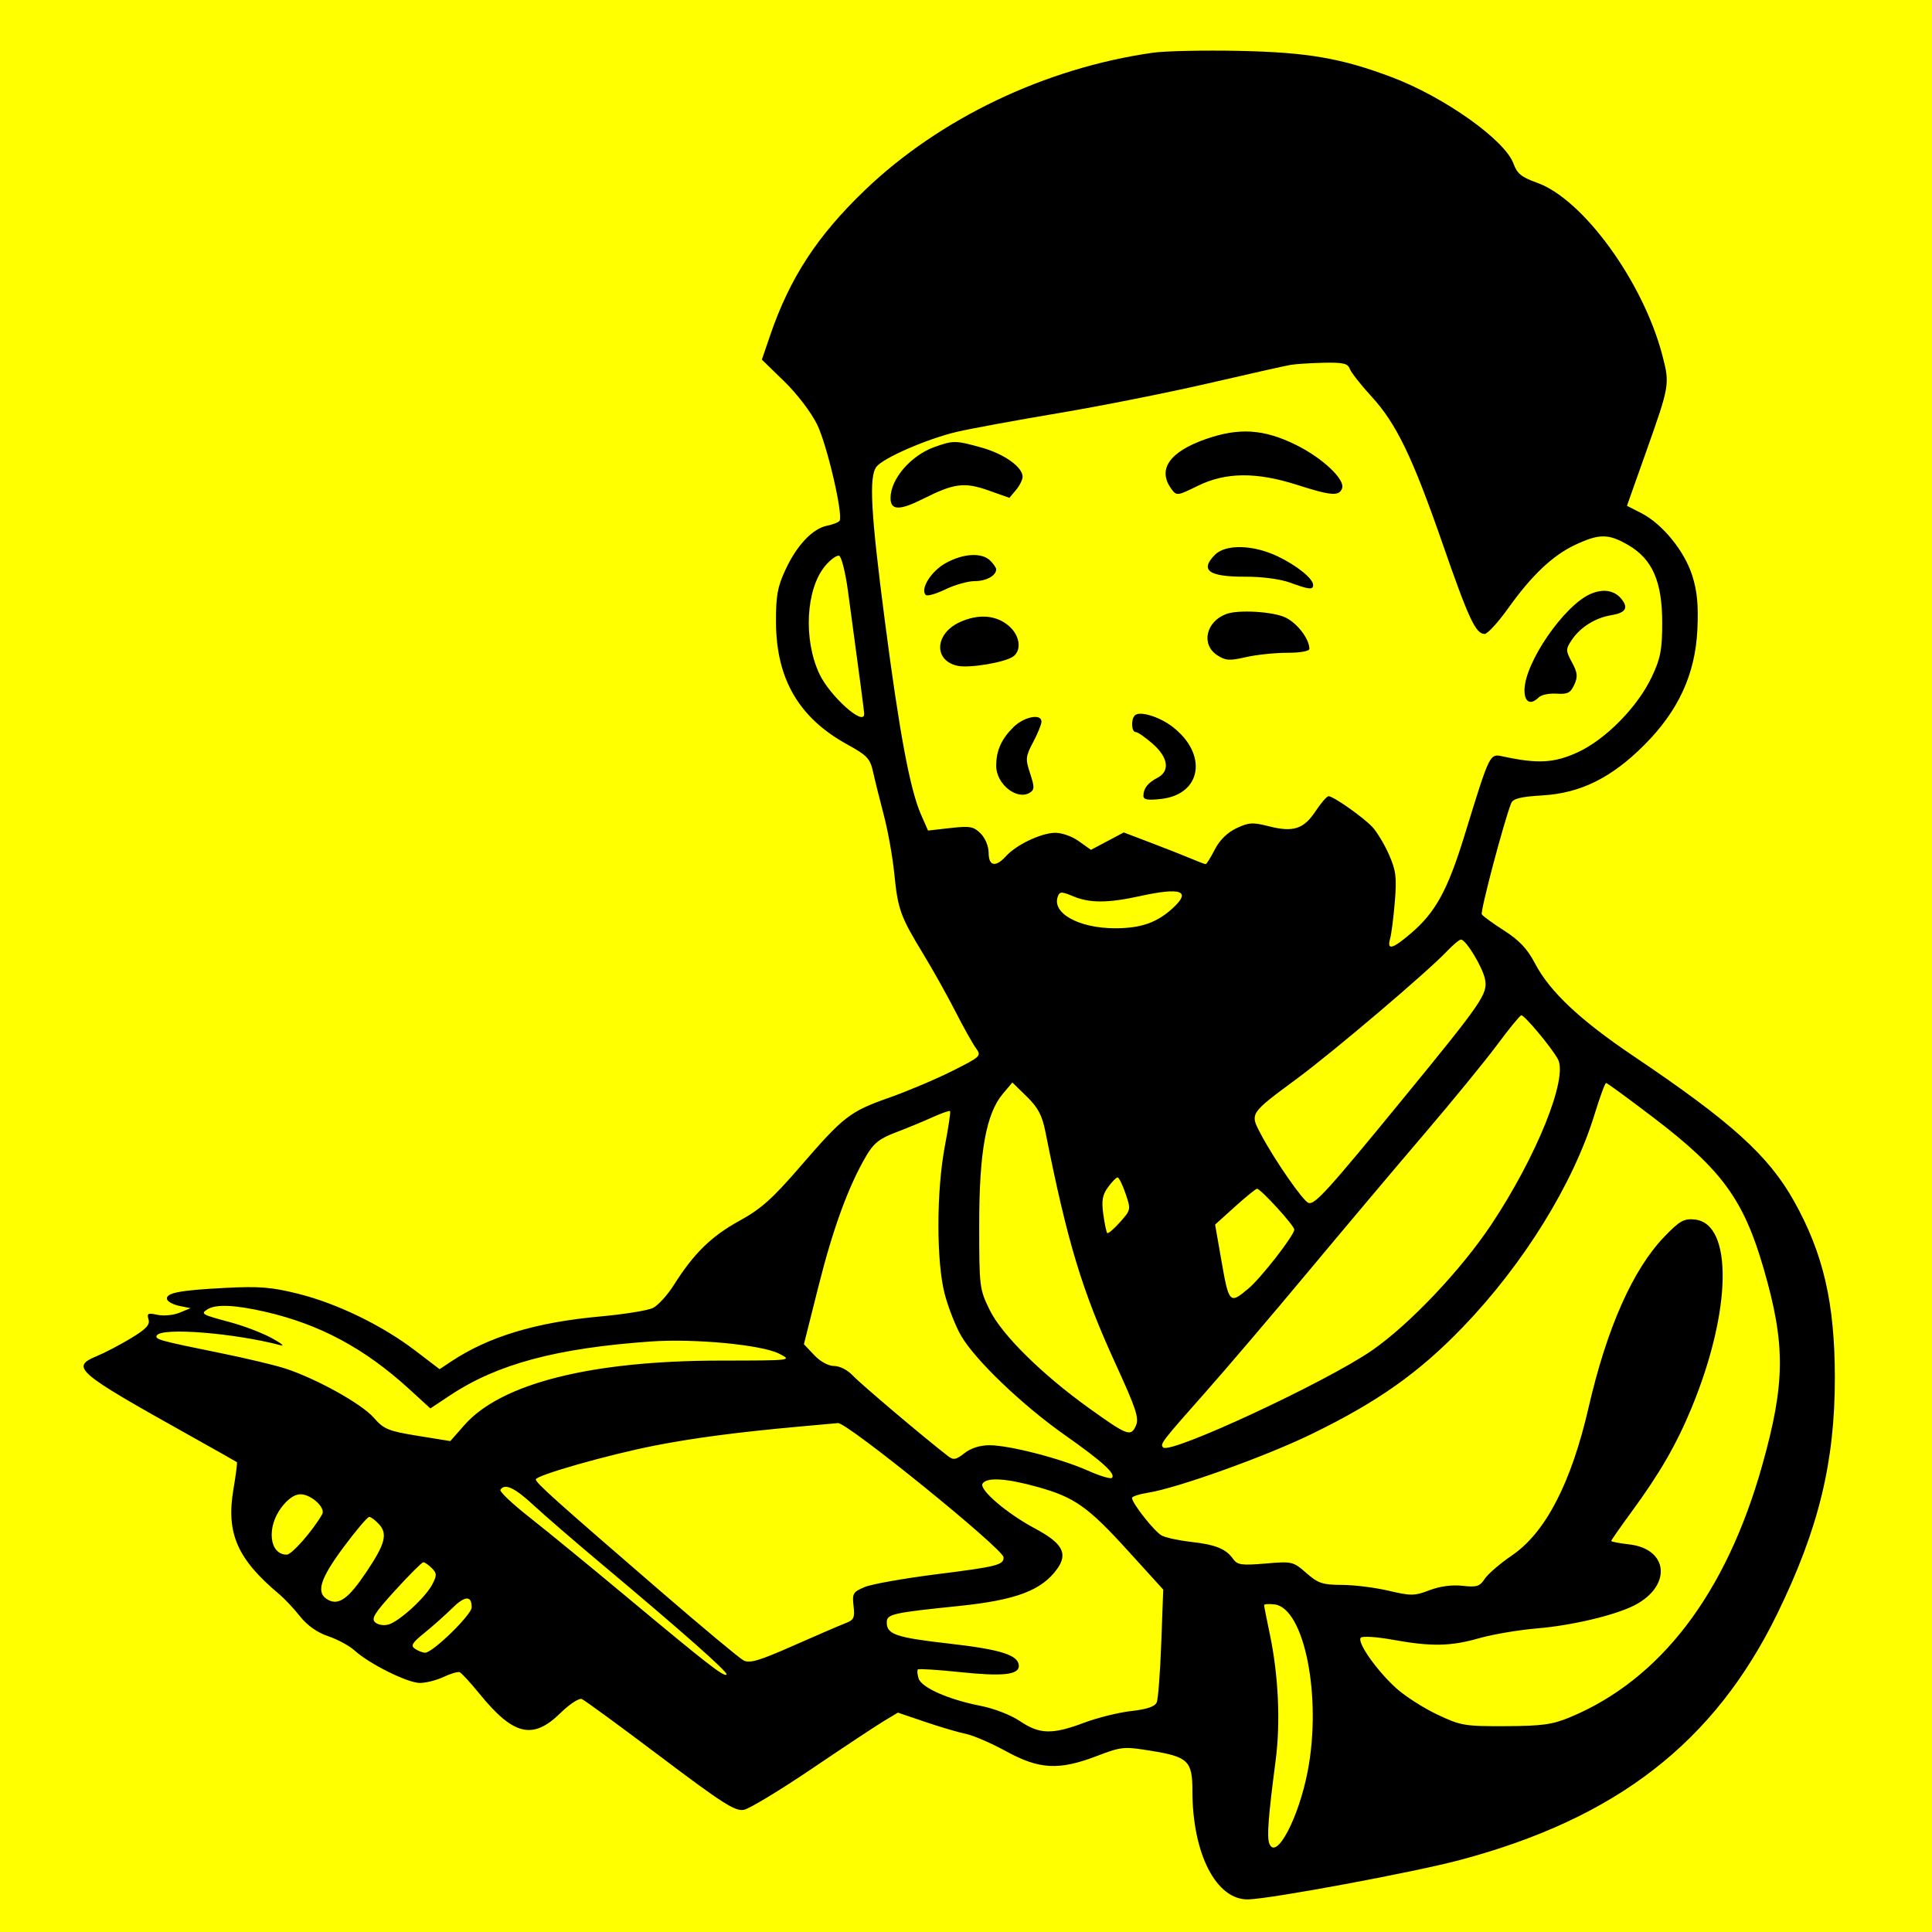
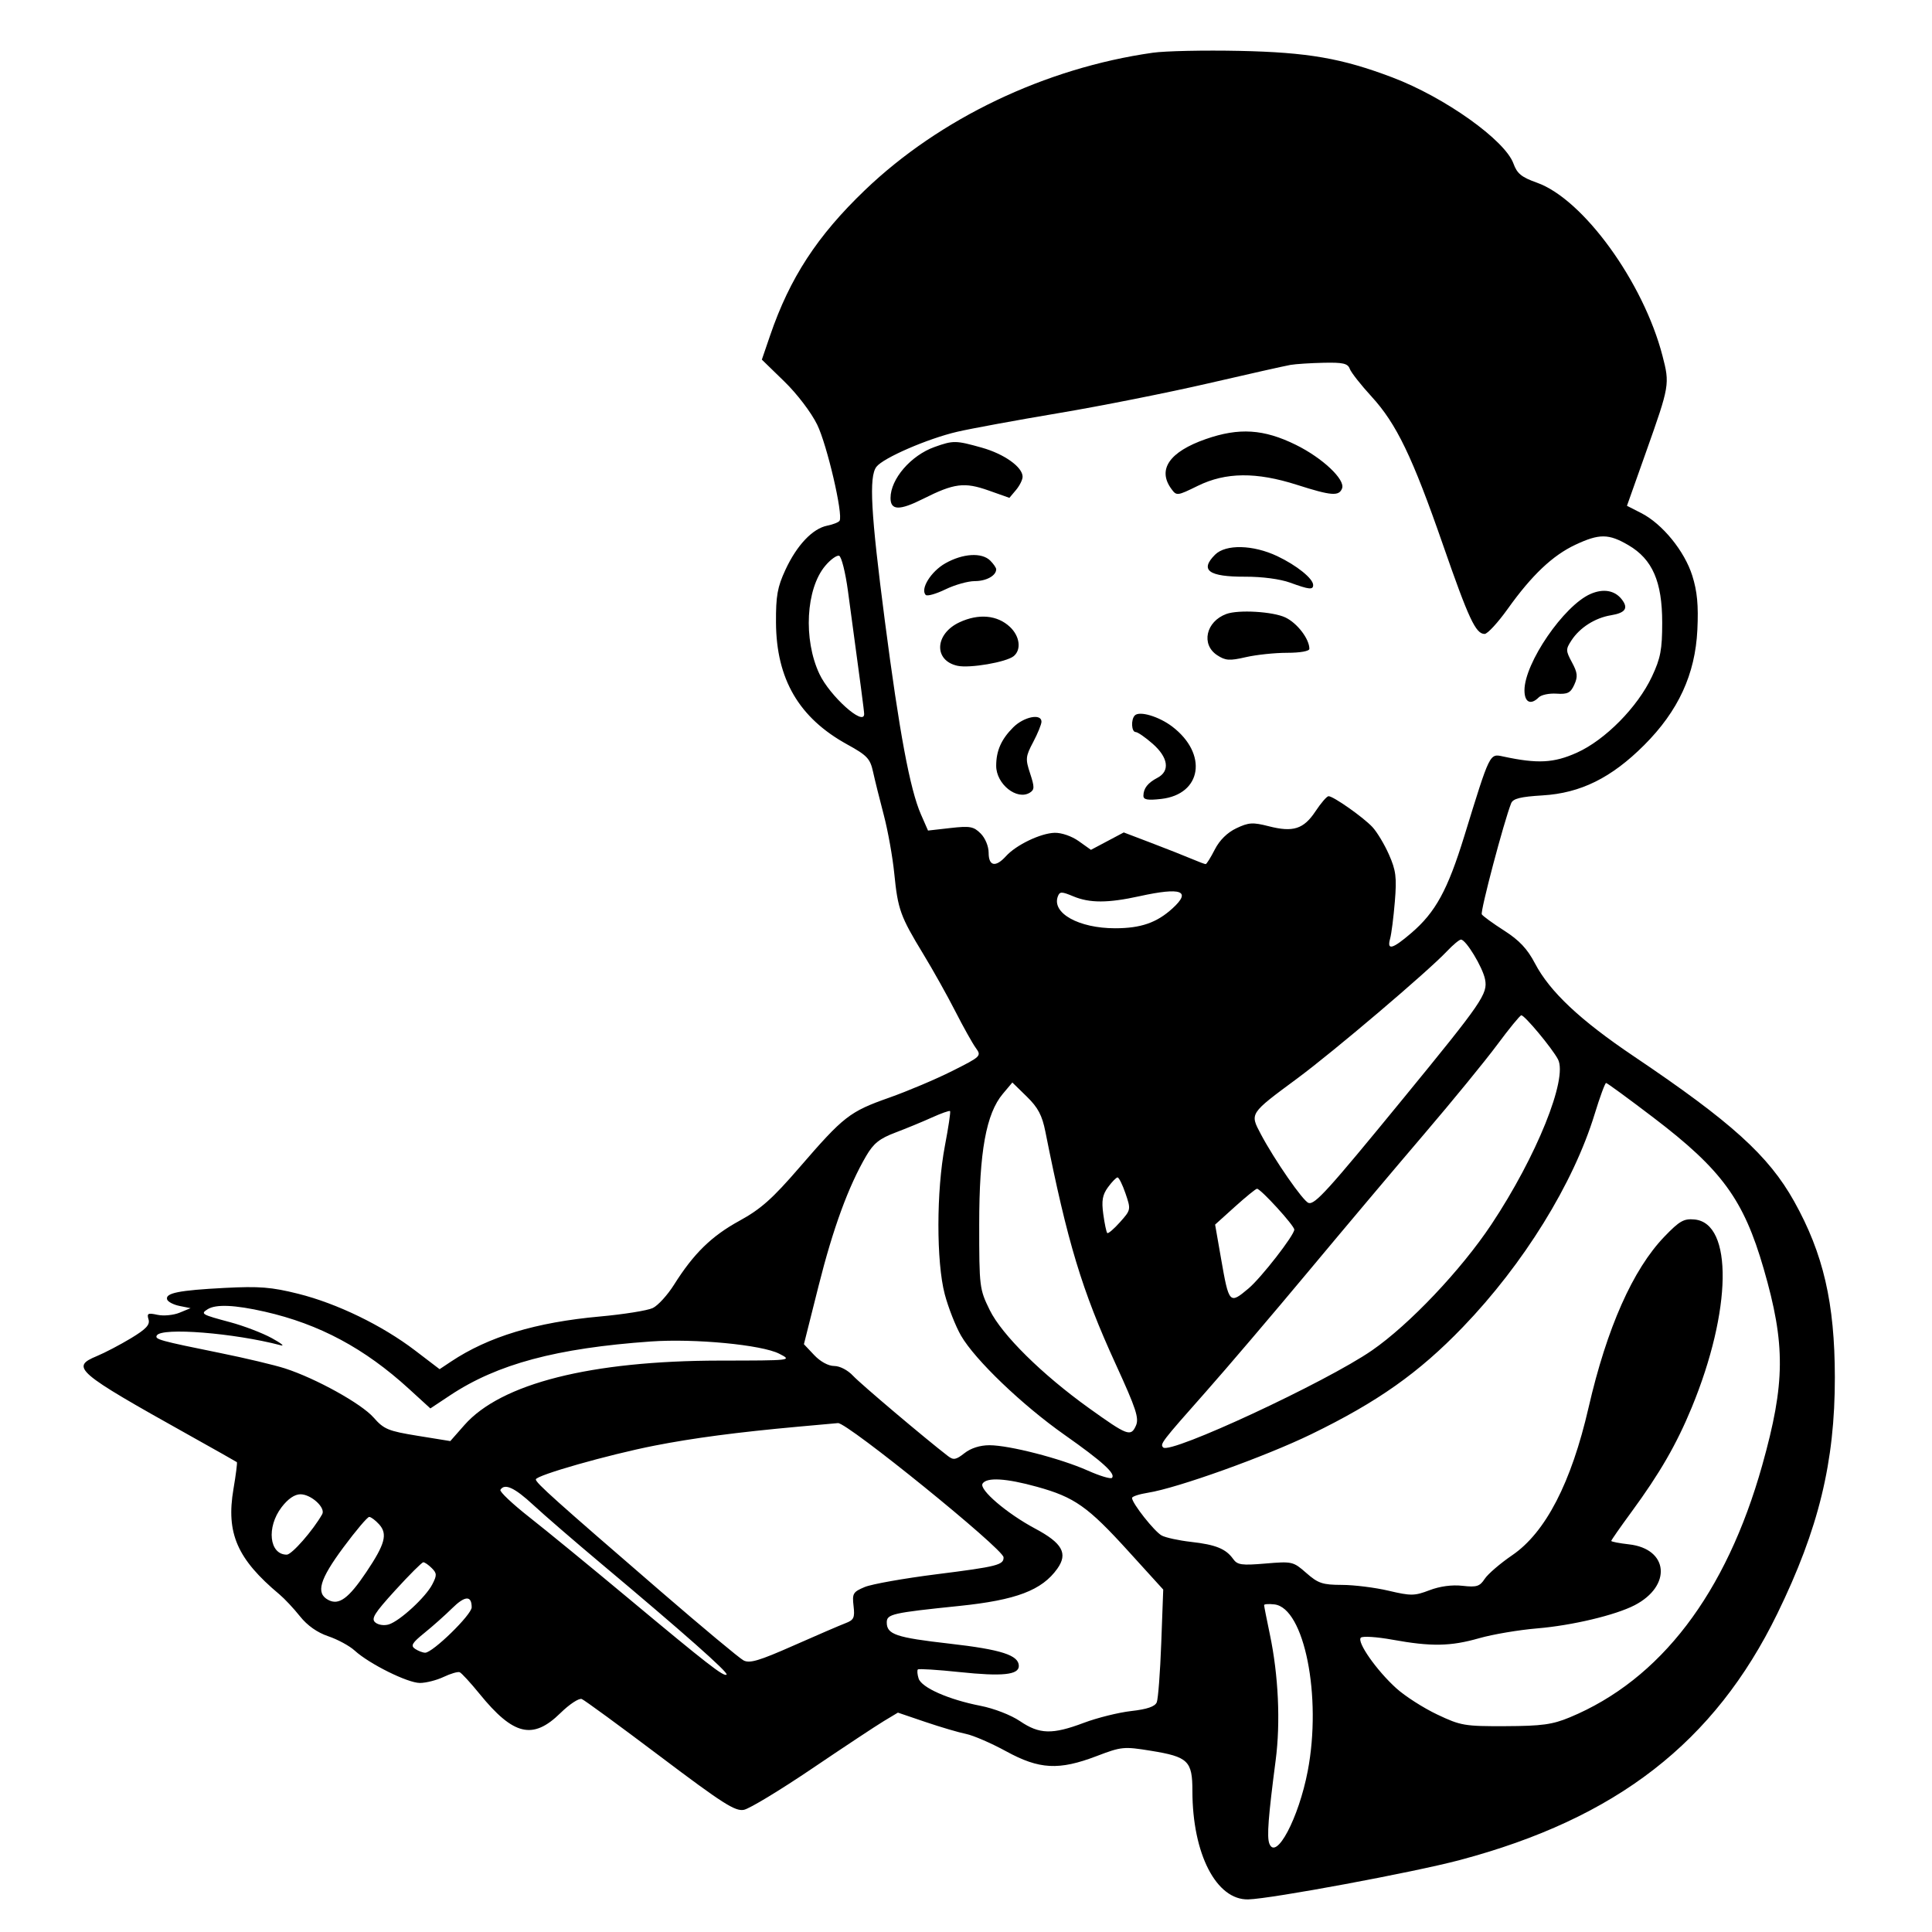
<svg xmlns="http://www.w3.org/2000/svg" width="512" height="512" viewBox="0 0 512 512" version="1.1">
-   <rect width="100%" height="100%" fill="yellow" />
  <path d="M 305.500 13.975 C 277.007 18.020, 249.025 31.379, 229.191 50.406 C 216.561 62.521, 209.311 73.641, 204.089 88.901 L 201.898 95.303 207.842 101.083 C 211.247 104.395, 214.973 109.289, 216.564 112.541 C 219.174 117.876, 223.489 136.400, 222.496 138.007 C 222.246 138.411, 220.773 138.995, 219.223 139.305 C 215.335 140.083, 211.181 144.470, 208.149 151 C 206.022 155.581, 205.604 157.920, 205.646 165 C 205.736 179.978, 211.738 190.251, 224.500 197.273 C 229.797 200.187, 230.602 201.038, 231.368 204.537 C 231.845 206.717, 233.127 211.875, 234.215 216 C 235.304 220.125, 236.554 227.100, 236.993 231.500 C 237.942 241.018, 238.593 242.827, 244.675 252.828 C 247.241 257.048, 251.062 263.875, 253.166 268 C 255.270 272.125, 257.707 276.488, 258.582 277.696 C 260.143 279.851, 260.028 279.964, 252.336 283.830 C 248.026 285.996, 240.507 289.178, 235.626 290.900 C 225.159 294.594, 223.583 295.819, 211.893 309.354 C 204.689 317.696, 201.631 320.413, 195.938 323.534 C 188.545 327.587, 183.829 332.199, 178.626 340.466 C 176.907 343.198, 174.375 345.975, 173 346.638 C 171.625 347.301, 165.325 348.312, 159 348.884 C 142.011 350.421, 129.420 354.235, 119.500 360.848 L 116.500 362.848 110 357.890 C 101.273 351.232, 89.325 345.436, 79.020 342.861 C 71.936 341.090, 68.726 340.835, 59.520 341.311 C 47.405 341.936, 43.726 342.677, 44.292 344.377 C 44.497 344.995, 45.978 345.766, 47.582 346.090 L 50.500 346.681 47.576 347.882 C 45.968 348.542, 43.336 348.793, 41.727 348.440 C 39.204 347.886, 38.878 348.053, 39.361 349.649 C 39.792 351.073, 38.720 352.224, 34.710 354.644 C 31.845 356.373, 27.778 358.502, 25.673 359.375 C 18.616 362.302, 20.062 363.544, 50 380.272 C 56.875 384.114, 62.622 387.359, 62.772 387.483 C 62.921 387.608, 62.515 390.813, 61.869 394.605 C 59.872 406.333, 62.855 413.165, 74.064 422.537 C 75.404 423.657, 77.850 426.270, 79.500 428.343 C 81.441 430.782, 84.088 432.647, 87 433.627 C 89.475 434.460, 92.625 436.168, 94 437.424 C 97.870 440.957, 108.029 446, 111.276 446 C 112.883 446, 115.711 445.282, 117.561 444.404 C 119.411 443.526, 121.324 442.964, 121.814 443.154 C 122.303 443.344, 124.682 445.932, 127.101 448.905 C 136.081 459.940, 141.214 461.150, 148.540 453.960 C 150.912 451.633, 153.448 449.967, 154.176 450.259 C 154.904 450.550, 164.262 457.397, 174.971 465.475 C 191.545 477.976, 194.845 480.081, 197.145 479.621 C 198.632 479.324, 206.745 474.414, 215.174 468.711 C 223.603 463.009, 232.178 457.335, 234.228 456.103 L 237.956 453.864 245.228 456.335 C 249.228 457.693, 254.075 459.121, 256 459.507 C 257.925 459.894, 262.705 461.962, 266.623 464.105 C 275.441 468.927, 280.613 469.201, 290.631 465.379 C 297.210 462.869, 297.816 462.809, 305 463.973 C 314.876 465.573, 316 466.660, 316 474.606 C 316 491.282, 322.330 503.576, 330.806 503.361 C 336.866 503.206, 374.635 496.182, 386.835 492.940 C 428.393 481.897, 454.371 461.739, 471.018 427.618 C 481.961 405.190, 486.278 387.448, 486.254 365 C 486.234 345.304, 483.202 332.207, 475.459 318.361 C 468.687 306.250, 458.861 297.361, 433 279.946 C 418.727 270.335, 410.698 262.788, 406.777 255.298 C 404.774 251.472, 402.622 249.180, 398.637 246.631 C 395.658 244.725, 392.983 242.781, 392.692 242.311 C 392.242 241.582, 398.558 217.679, 400.471 212.875 C 400.965 211.634, 402.937 211.141, 408.809 210.787 C 418.887 210.181, 427.042 206.143, 435.726 197.459 C 444.778 188.407, 449.255 178.696, 449.820 166.891 C 450.130 160.399, 449.785 156.725, 448.474 152.558 C 446.425 146.043, 440.544 138.828, 434.959 135.979 L 431.161 134.042 436.223 119.771 C 442.471 102.157, 442.528 101.825, 440.575 94.288 C 435.514 74.760, 419.563 52.768, 407.299 48.412 C 403.220 46.964, 402.041 46.003, 401.080 43.344 C 398.837 37.141, 382.867 25.778, 369.006 20.521 C 355.598 15.437, 346.581 13.871, 328.500 13.485 C 319.150 13.286, 308.800 13.507, 305.500 13.975 M 342 96.701 C 340.625 96.937, 330.823 99.138, 320.217 101.592 C 309.611 104.046, 291.805 107.588, 280.647 109.463 C 269.490 111.338, 257.364 113.568, 253.700 114.417 C 245.839 116.240, 234.023 121.366, 232.250 123.721 C 230.246 126.384, 230.768 135.869, 234.499 164.576 C 238.328 194.044, 241.151 209.181, 244.050 215.803 L 245.935 220.107 251.851 219.437 C 257.057 218.848, 258.022 219.022, 259.884 220.884 C 261.098 222.098, 262 224.278, 262 226 C 262 229.563, 263.855 229.924, 266.595 226.894 C 269.287 223.917, 275.760 220.809, 279.488 220.703 C 281.305 220.652, 284.022 221.592, 285.881 222.915 L 289.114 225.217 293.461 222.911 L 297.809 220.605 305.154 223.404 C 309.194 224.943, 313.978 226.832, 315.784 227.601 C 317.590 228.371, 319.268 229, 319.514 229 C 319.759 229, 320.846 227.262, 321.930 225.138 C 323.196 222.655, 325.238 220.640, 327.645 219.498 C 330.917 217.945, 331.998 217.878, 336.226 218.961 C 342.706 220.622, 345.489 219.729, 348.631 214.981 C 350.080 212.792, 351.633 211, 352.083 211 C 353.356 211, 361.253 216.555, 363.701 219.172 C 364.912 220.466, 366.884 223.745, 368.084 226.458 C 369.948 230.671, 370.176 232.492, 369.646 238.945 C 369.304 243.100, 368.742 247.512, 368.396 248.750 C 367.503 251.942, 368.996 251.552, 373.976 247.288 C 380.437 241.758, 383.636 235.907, 388.077 221.500 C 394.917 199.310, 394.727 199.698, 398.369 200.482 C 407.480 202.442, 411.759 202.221, 417.890 199.469 C 425.390 196.103, 434.002 187.367, 437.791 179.281 C 440.070 174.417, 440.500 172.152, 440.500 165 C 440.500 154.142, 437.915 148.207, 431.566 144.486 C 426.312 141.407, 423.854 141.385, 417.500 144.362 C 411.464 147.190, 405.942 152.420, 399.579 161.337 C 396.964 165.002, 394.199 168, 393.435 168 C 391.084 168, 389.227 164.025, 382.414 144.413 C 374.303 121.062, 370.081 112.297, 363.478 105.096 C 360.655 102.018, 358.057 98.713, 357.704 97.750 C 357.178 96.316, 355.930 96.025, 350.781 96.136 C 347.327 96.211, 343.375 96.465, 342 96.701 M 319.544 116.362 C 309.910 119.726, 306.663 124.422, 310.418 129.557 C 311.808 131.458, 311.950 131.441, 317.440 128.748 C 324.837 125.121, 332.920 125.041, 343.712 128.487 C 352.829 131.399, 354.848 131.559, 355.664 129.434 C 356.560 127.099, 350.477 121.364, 343.417 117.886 C 334.911 113.696, 328.372 113.279, 319.544 116.362 M 247.655 118.459 C 241.385 120.694, 236 126.942, 236 131.982 C 236 135.292, 238.363 135.350, 244.646 132.191 C 252.873 128.056, 255.571 127.713, 262 129.988 L 267.500 131.935 269.250 129.857 C 270.212 128.714, 271 127.132, 271 126.341 C 271 123.774, 266.121 120.298, 260.179 118.630 C 253.275 116.693, 252.632 116.684, 247.655 118.459 M 322 147 C 317.882 151.118, 320.292 152.870, 330.019 152.832 C 334.453 152.815, 339.282 153.454, 341.876 154.402 C 346.944 156.253, 348 156.363, 348 155.039 C 348 153.337, 343.636 149.823, 338.500 147.389 C 332.086 144.349, 324.822 144.178, 322 147 M 218.697 149.948 C 213.568 156.044, 212.843 169.433, 217.146 178.588 C 219.898 184.442, 228.958 192.583, 229.012 189.250 C 229.023 188.566, 228.165 182.050, 224.710 156.578 C 224.045 151.671, 222.993 147.490, 222.374 147.286 C 221.755 147.083, 220.100 148.280, 218.697 149.948 M 250.516 149.289 C 246.701 151.450, 243.803 156.137, 245.336 157.669 C 245.725 158.059, 248.071 157.392, 250.549 156.189 C 253.026 154.985, 256.526 154, 258.327 154 C 261.380 154, 264 152.555, 264 150.871 C 264 150.471, 263.293 149.436, 262.429 148.571 C 260.205 146.348, 255.175 146.651, 250.516 149.289 M 421.500 157.405 C 414.438 160.491, 404 175.720, 404 182.938 C 404 186.146, 405.649 186.951, 407.804 184.796 C 408.466 184.134, 410.584 183.698, 412.511 183.828 C 415.427 184.024, 416.212 183.628, 417.198 181.465 C 418.177 179.317, 418.072 178.289, 416.594 175.545 C 414.918 172.433, 414.911 172.066, 416.473 169.682 C 418.686 166.304, 422.725 163.740, 426.918 163.053 C 430.773 162.421, 431.614 161.167, 429.763 158.811 C 427.899 156.437, 424.888 155.925, 421.500 157.405 M 325 162.709 C 319.586 164.700, 318.228 170.793, 322.564 173.634 C 324.767 175.077, 325.834 175.151, 330.140 174.157 C 332.897 173.521, 337.818 173, 341.076 173 C 344.546 173, 347 172.565, 347 171.950 C 347 169.333, 343.783 165.125, 340.643 163.635 C 337.338 162.066, 328.216 161.527, 325 162.709 M 254.285 164.909 C 247.705 167.972, 247.371 175.046, 253.742 176.442 C 256.994 177.154, 266.716 175.480, 268.651 173.875 C 270.722 172.156, 270.258 168.591, 267.643 166.135 C 264.301 162.995, 259.370 162.542, 254.285 164.909 M 300.743 189.590 C 299.664 190.670, 299.832 194, 300.965 194 C 301.496 194, 303.521 195.397, 305.465 197.104 C 309.610 200.743, 310.123 204.338, 306.750 206.115 C 304.163 207.477, 303.037 208.914, 303.015 210.880 C 303.004 211.935, 304.112 212.135, 307.717 211.728 C 318.498 210.513, 320.149 199.792, 310.668 192.560 C 307.154 189.880, 301.997 188.337, 300.743 189.590 M 268.519 192.750 C 265.342 195.922, 264 198.953, 264 202.954 C 264 207.810, 269.521 212.196, 272.935 210.054 C 274.170 209.279, 274.178 208.570, 272.991 204.974 C 271.717 201.112, 271.779 200.481, 273.809 196.647 C 275.017 194.366, 276.004 191.938, 276.003 191.250 C 275.998 189.003, 271.335 189.937, 268.519 192.750 M 280.349 237.533 C 278.648 241.966, 285.871 246, 295.510 246 C 302.339 246, 306.570 244.531, 310.750 240.709 C 315.820 236.073, 313.071 235.065, 302 237.500 C 293.612 239.345, 288.783 239.354, 284.424 237.533 C 281.337 236.243, 280.844 236.243, 280.349 237.533 M 383.437 252.111 C 378.349 257.499, 353.474 278.633, 343.790 285.795 C 331.083 295.192, 331.200 295.013, 334.117 300.529 C 337.748 307.394, 345.341 318.345, 346.780 318.790 C 348.451 319.308, 351.842 315.567, 371.837 291.153 C 392.893 265.442, 394.316 263.369, 393.550 259.516 C 392.911 256.302, 388.483 249, 387.173 249 C 386.734 249, 385.052 250.400, 383.437 252.111 M 396.811 276.819 C 393.681 281.044, 384.969 291.700, 377.451 300.500 C 369.932 309.300, 356.090 325.725, 346.691 337 C 337.292 348.275, 325.079 362.608, 319.551 368.851 C 307.749 382.180, 307.358 382.691, 308.264 383.597 C 310.140 385.473, 351.440 366.272, 363.580 357.879 C 373.499 351.023, 387.216 336.548, 395.254 324.457 C 407.191 306.501, 415.540 285.799, 412.884 280.740 C 411.331 277.783, 403.995 268.981, 403.157 269.069 C 402.796 269.108, 399.940 272.595, 396.811 276.819 M 265.768 289.864 C 261.330 295.138, 259.500 305.252, 259.500 324.500 C 259.500 341.083, 259.568 341.639, 262.292 347.186 C 265.512 353.742, 276.158 364.255, 288.640 373.204 C 298.784 380.476, 299.675 380.811, 301.015 377.848 C 301.918 375.852, 301.114 373.397, 295.662 361.489 C 286.716 341.949, 282.883 329.277, 277.039 299.918 C 276.172 295.560, 275.090 293.517, 272.106 290.604 L 268.285 286.872 265.768 289.864 M 422.596 295.250 C 416.956 313.675, 403.776 334.975, 387.661 351.707 C 375.999 363.814, 365.068 371.537, 347.508 380.074 C 335.320 386, 311.996 394.363, 304.250 395.585 C 301.913 395.954, 300 396.581, 300 396.978 C 300 398.370, 305.957 405.906, 307.863 406.927 C 308.923 407.494, 312.425 408.254, 315.645 408.616 C 322.179 409.350, 324.883 410.448, 326.795 413.142 C 327.922 414.729, 329.036 414.887, 335.361 414.352 C 342.462 413.752, 342.715 413.811, 346.198 416.869 C 349.320 419.610, 350.494 420.002, 355.632 420.015 C 358.859 420.023, 364.420 420.718, 367.990 421.559 C 373.922 422.957, 374.854 422.946, 378.835 421.425 C 381.592 420.372, 384.797 419.942, 387.564 420.254 C 391.334 420.679, 392.146 420.426, 393.465 418.412 C 394.307 417.128, 397.584 414.311, 400.748 412.152 C 409.598 406.112, 416.404 392.948, 420.991 373 C 425.845 351.893, 432.730 336.386, 441.107 327.695 C 445.111 323.541, 446.240 322.902, 449.087 323.178 C 459.302 324.170, 458.950 347.255, 448.327 373 C 444.297 382.767, 439.858 390.457, 432.313 400.740 C 429.391 404.723, 427 408.151, 427 408.360 C 427 408.569, 429.120 408.979, 431.711 409.271 C 442.208 410.454, 443.099 420.278, 433.175 425.410 C 428.092 428.038, 416.596 430.771, 407.399 431.537 C 402.521 431.943, 395.599 433.114, 392.018 434.138 C 384.406 436.315, 379.301 436.403, 369 434.535 C 364.875 433.787, 361.113 433.545, 360.640 433.997 C 359.490 435.097, 364.812 442.694, 370.042 447.419 C 372.358 449.512, 377.234 452.636, 380.877 454.362 C 387.136 457.328, 388.132 457.497, 399 457.450 C 408.625 457.408, 411.397 457.027, 416 455.118 C 440.031 445.149, 457.458 422.319, 467.014 388.287 C 473.135 366.487, 473.209 356.298, 467.392 336.223 C 462.079 317.891, 456.333 310.013, 438.182 296.179 C 431.557 291.131, 425.909 287, 425.629 287 C 425.350 287, 423.985 290.712, 422.596 295.250 M 246.976 296.145 C 244.514 297.260, 240.138 299.065, 237.250 300.158 C 233.089 301.732, 231.493 303.010, 229.557 306.322 C 224.839 314.391, 220.779 325.469, 216.931 340.776 L 213.046 356.228 215.770 359.114 C 217.404 360.845, 219.525 362, 221.072 362 C 222.564 362, 224.674 363.098, 226.076 364.605 C 228.090 366.769, 245.126 381.177, 251.219 385.870 C 252.683 386.997, 253.335 386.882, 255.604 385.097 C 257.289 383.772, 259.723 383, 262.218 383 C 267.463 383, 281.088 386.513, 288.271 389.717 C 291.445 391.133, 294.329 392.004, 294.681 391.652 C 295.751 390.583, 292.126 387.295, 282.092 380.234 C 270.875 372.341, 258.399 360.384, 254.691 353.975 C 253.252 351.487, 251.306 346.537, 250.366 342.975 C 248.112 334.428, 248.134 315.541, 250.411 303.637 C 251.344 298.762, 251.959 294.626, 251.779 294.446 C 251.599 294.266, 249.438 295.030, 246.976 296.145 M 293.628 314.632 C 292.161 316.644, 291.891 318.190, 292.382 321.771 C 292.727 324.285, 293.200 326.533, 293.433 326.766 C 293.667 327, 295.182 325.709, 296.801 323.897 C 299.707 320.645, 299.725 320.550, 298.278 316.302 C 297.472 313.936, 296.517 312.014, 296.156 312.031 C 295.795 312.049, 294.658 313.219, 293.628 314.632 M 327.259 319.798 L 322.018 324.529 323.579 333.474 C 325.690 345.567, 325.818 345.707, 330.874 341.452 C 334.222 338.636, 343 327.346, 343 325.858 C 343 324.782, 334.049 314.982, 333.113 315.034 C 332.776 315.053, 330.142 317.197, 327.259 319.798 M 55.029 346.961 C 53.088 348.188, 53.393 348.364, 61 350.401 C 64.575 351.358, 69.525 353.248, 72 354.601 C 74.475 355.954, 75.551 356.812, 74.390 356.508 C 61.975 353.250, 42.902 351.731, 41.566 353.893 C 40.925 354.930, 42.225 355.291, 58.439 358.580 C 65.073 359.925, 72.750 361.751, 75.500 362.637 C 83.680 365.273, 95.763 371.967, 99.003 375.656 C 101.733 378.765, 102.871 379.237, 110.681 380.502 L 119.334 381.902 123.071 377.657 C 132.780 366.627, 156.615 360.611, 190.757 360.572 C 209.942 360.550, 210 360.543, 206.503 358.749 C 201.889 356.382, 184.107 354.686, 172.500 355.505 C 147.476 357.271, 131.779 361.482, 119.276 369.781 L 114.052 373.248 108.371 368.056 C 96.628 357.324, 84.616 350.892, 70.179 347.609 C 62.225 345.800, 57.205 345.585, 55.029 346.961 M 211.500 378.089 C 195.442 379.549, 183.703 381.097, 173.500 383.098 C 161.168 385.517, 142 390.974, 142 392.066 C 142 392.978, 147.135 397.579, 175.271 421.878 C 186.146 431.269, 195.938 439.432, 197.032 440.017 C 198.644 440.880, 201.149 440.140, 210.260 436.109 C 216.442 433.373, 222.652 430.699, 224.060 430.165 C 226.285 429.321, 226.566 428.721, 226.201 425.592 C 225.815 422.289, 226.061 421.873, 229.158 420.578 C 231.016 419.802, 239.576 418.280, 248.181 417.197 C 264.291 415.168, 266.036 414.725, 265.949 412.691 C 265.853 410.462, 224.469 376.928, 222.069 377.135 C 221.206 377.209, 216.450 377.639, 211.500 378.089 M 260.387 393.184 C 259.417 394.753, 266.856 401.110, 274.314 405.086 C 281.553 408.945, 283.070 411.688, 280.198 415.722 C 276.118 421.452, 269.302 424.040, 254.194 425.595 C 236.436 427.423, 235 427.750, 235 429.957 C 235 433.141, 237.442 433.968, 251.601 435.579 C 265.354 437.144, 270 438.640, 270 441.504 C 270 443.860, 265.612 444.310, 254.295 443.117 C 248.452 442.500, 243.479 442.188, 243.244 442.423 C 243.009 442.657, 243.098 443.734, 243.441 444.816 C 244.210 447.237, 251.376 450.405, 259.811 452.052 C 263.421 452.757, 267.915 454.500, 270.311 456.124 C 275.471 459.622, 278.874 459.711, 287.225 456.567 C 290.780 455.229, 296.431 453.824, 299.784 453.445 C 304.008 452.967, 306.086 452.255, 306.552 451.128 C 306.922 450.232, 307.459 443.145, 307.746 435.377 L 308.267 421.253 299.002 411.056 C 288.263 399.236, 284.768 396.774, 274.815 394.016 C 266.592 391.737, 261.463 391.441, 260.387 393.184 M 132.610 394.822 C 132.331 395.274, 135.783 398.536, 140.282 402.072 C 144.781 405.607, 156.570 415.263, 166.481 423.529 C 187.514 441.072, 191.874 444.459, 192.552 443.781 C 193.079 443.255, 181.014 432.579, 159.500 414.534 C 152.350 408.537, 144.164 401.463, 141.310 398.815 C 136.364 394.226, 133.726 393.016, 132.610 394.822 M 74.619 399.433 C 70.564 404.749, 71.358 412, 75.995 412 C 77.331 412, 82.923 405.620, 85.384 401.286 C 86.358 399.571, 82.463 396, 79.619 396 C 78.081 396, 76.309 397.217, 74.619 399.433 M 90.996 410.087 C 84.687 418.595, 83.644 422.204, 86.977 423.988 C 89.808 425.503, 92.367 423.635, 97.080 416.613 C 102.063 409.188, 102.777 406.516, 100.464 403.960 C 99.488 402.882, 98.308 402, 97.841 402 C 97.374 402, 94.294 405.639, 90.996 410.087 M 104.773 421.415 C 99.161 427.571, 98.283 428.990, 99.475 429.979 C 100.280 430.647, 101.847 430.866, 103.063 430.480 C 105.998 429.549, 112.806 423.275, 114.557 419.889 C 115.813 417.461, 115.796 416.939, 114.421 415.564 C 113.561 414.704, 112.552 414.008, 112.179 414.018 C 111.805 414.028, 108.473 417.356, 104.773 421.415 M 119.800 426.226 C 117.977 428.027, 114.689 430.953, 112.493 432.729 C 109.191 435.400, 108.759 436.133, 110 436.964 C 110.825 437.517, 112.026 437.976, 112.669 437.985 C 114.647 438.011, 125 427.914, 125 425.959 C 125 422.756, 123.220 422.848, 119.800 426.226 M 335 425.368 C 335 425.644, 335.686 429.128, 336.523 433.112 C 338.804 443.955, 339.379 456.423, 338.063 466.500 C 336.105 481.495, 335.703 486.784, 336.388 488.569 C 338.162 493.192, 344.173 481.826, 346.565 469.327 C 350.342 449.583, 345.646 426.098, 337.737 425.184 C 336.232 425.010, 335 425.093, 335 425.368" stroke="none" fill="black" fill-rule="evenodd" />
</svg>